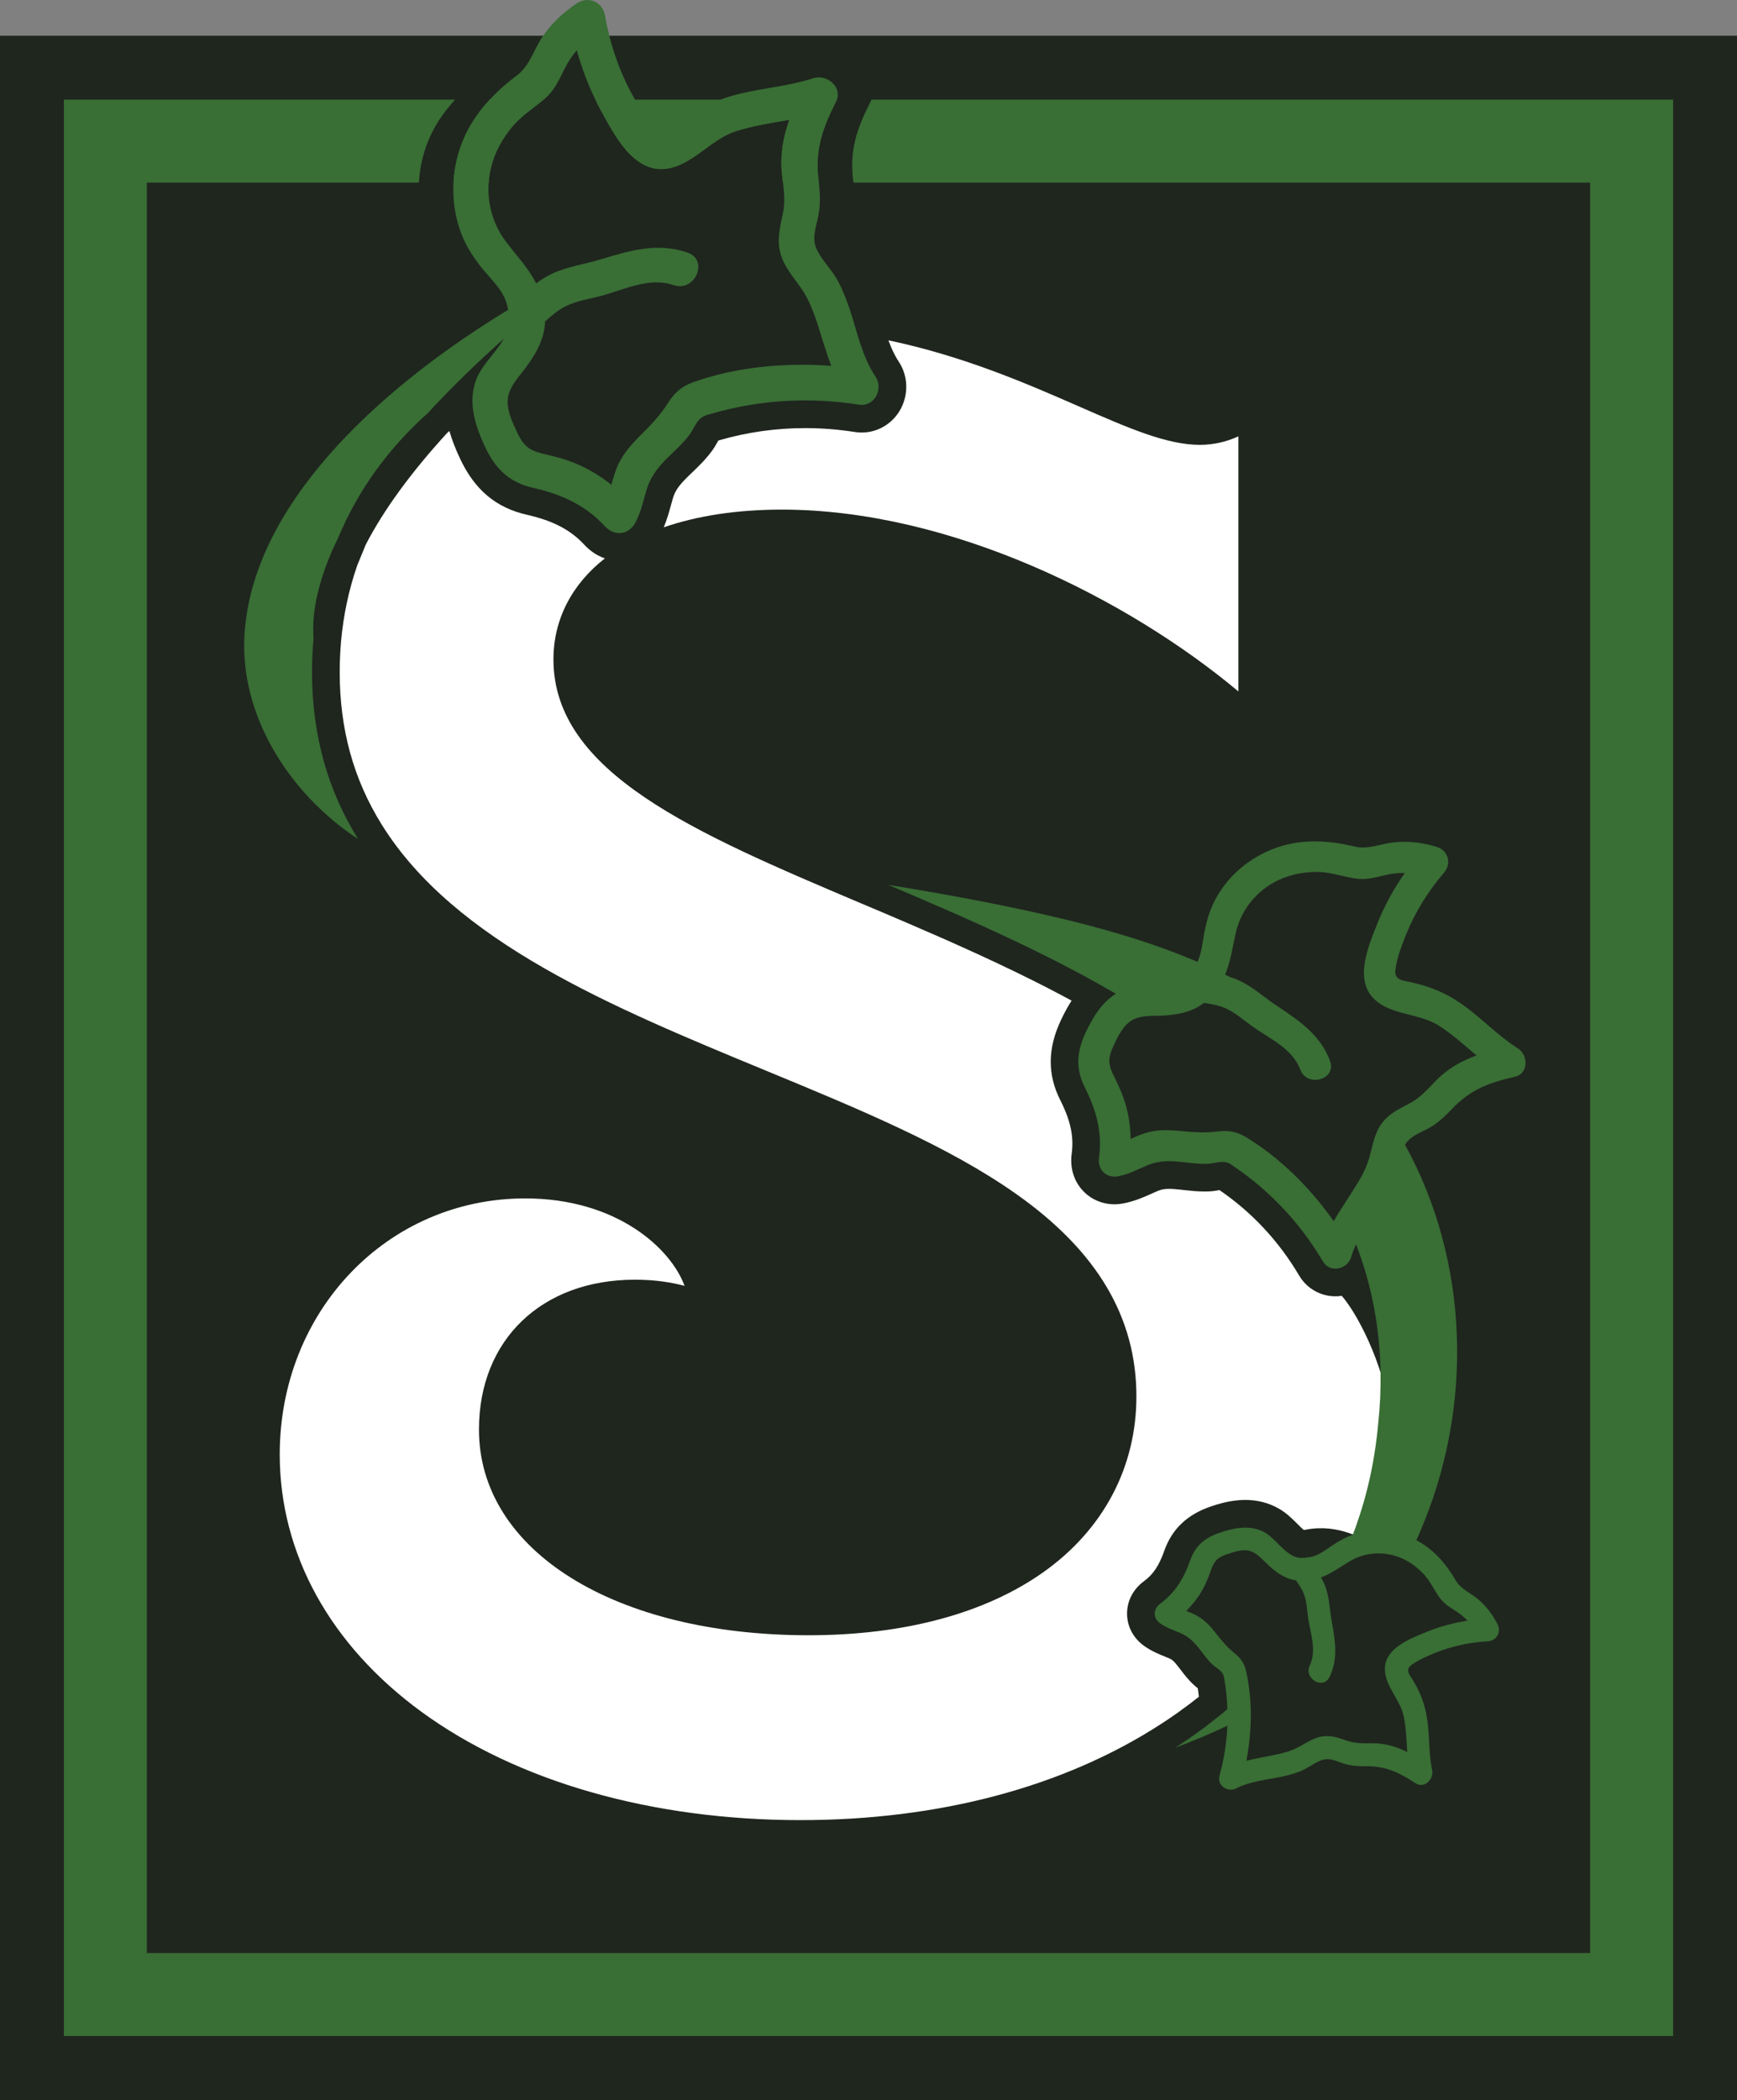
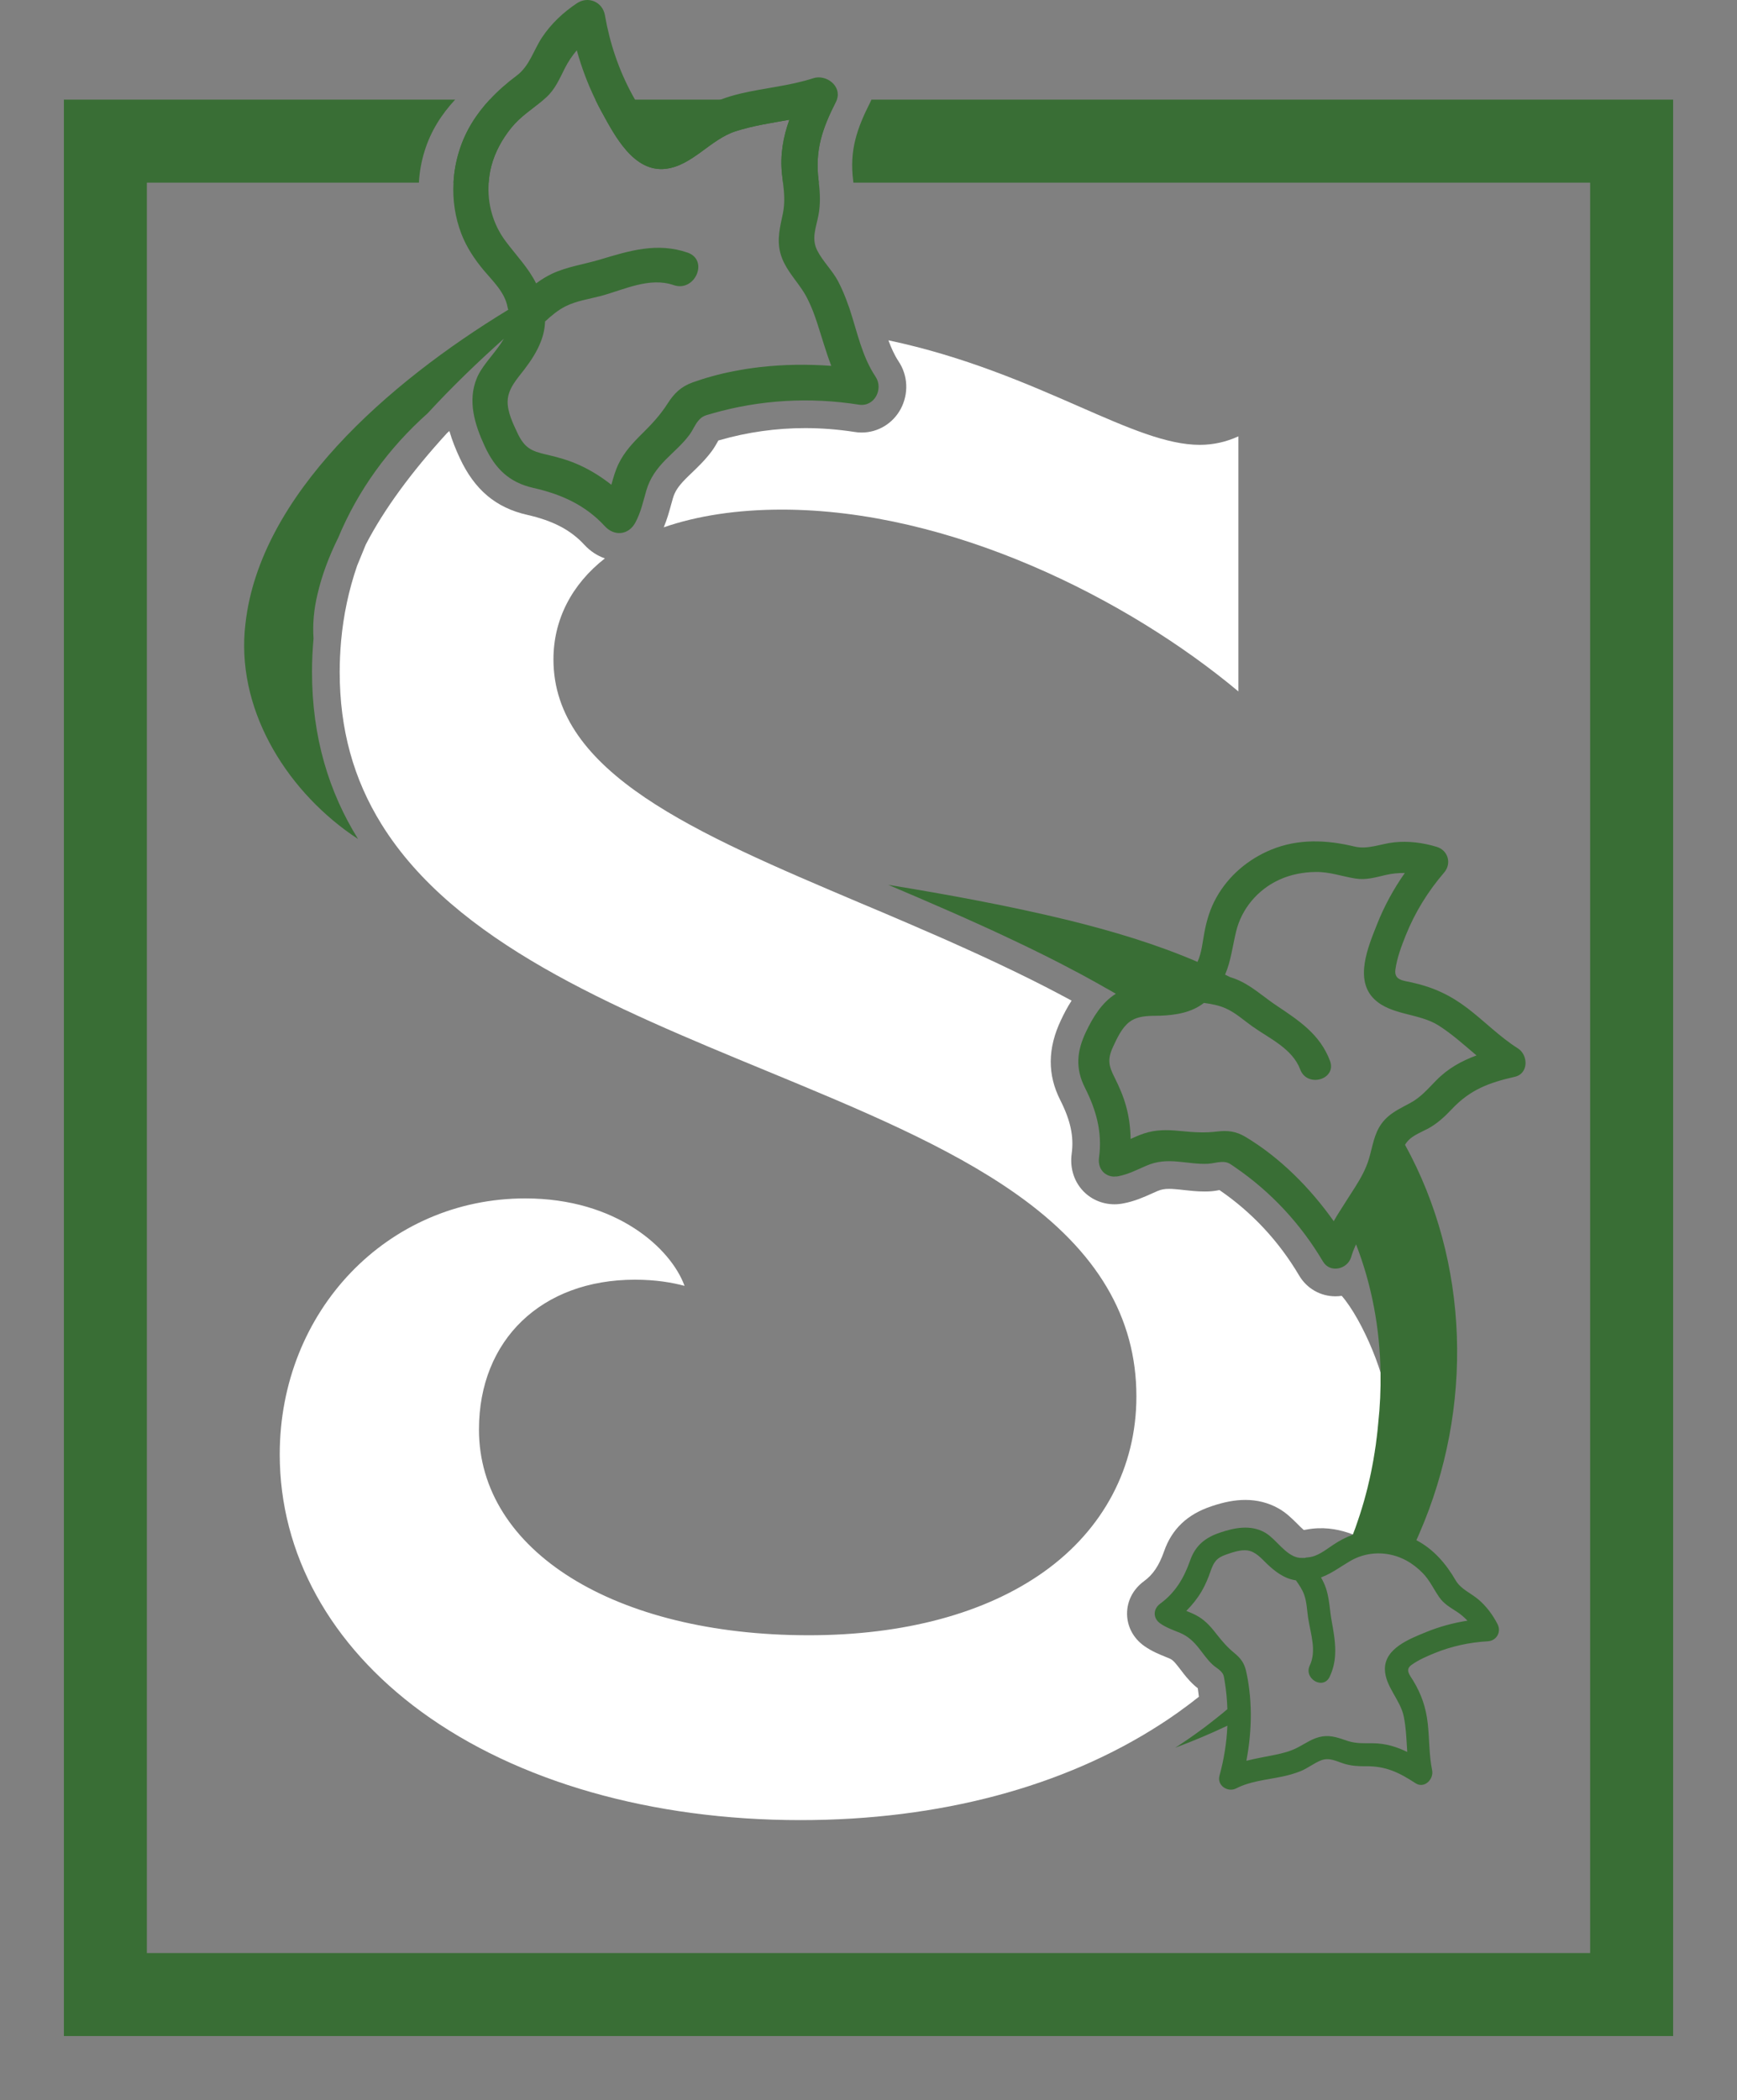
<svg xmlns="http://www.w3.org/2000/svg" id="Layer_2" viewBox="0 0 251.184 303.529">
  <rect x="0" y="0" width="251.184" height="303.529" fill="#808080" stroke="none" />
  <g id="Components">
    <g id="c605b38e-147f-4158-b5a6-a7df1d3af76b_1">
-       <rect y="5.165" width="251.184" height="298.364" style="fill:#1f261e; stroke-width:0px;" />
      <path d="M121.018,14.4h-34.92c.29.61.6,1.21.93,1.81,1.87,3.4,4.61,8.73,9.24,8.19,3.84-.45,6.44-4.24,10.09-5.42,2.54-.82,5.17-1.2,7.79-1.67-.88,2.47-1.36,5.03-1.07,7.81.05.44.1.87.15,1.28h5.18c-.01-.09-.02-.19-.03-.28-.56-4.4.53-7.52,2.51-11.43.05-.1.09-.19.13-.29ZM66.408,21.81c-.47,1.49-.75,3.04-.83,4.59h5.09c.05-.81.18-1.63.39-2.42.53-2.02,1.57-3.89,2.88-5.51,1.35-1.67,3.07-2.72,4.67-4.07h-7.79c-1.96,2.11-3.52,4.54-4.41,7.41Z" style="fill:#396e35; stroke-width:0px;" />
      <path d="M241.948,14.4v279.89H9.238V14.4h56.58c-1.96,2.11-3.52,4.54-4.41,7.41-.47,1.49-.75,3.04-.83,4.59H21.238v255.89h208.71V26.4h-106.54c-.01-.09-.02-.19-.03-.28-.56-4.4.53-7.52,2.51-11.43.05-.1.09-.19.13-.29h115.93Z" style="fill:#396e35; stroke-width:0px;" />
      <path d="M160.251,169.888c-.2-.08-.39-.2-.56-.34.17.14.36.25.56.34Z" style="fill:#fff; stroke-width:0px;" />
      <path d="M161.171,170.068c-.023,0-.042-.006-.065-.007.112.002.226,0,.345-.013-.1.02-.19.02-.28.02Z" style="fill:#fff; stroke-width:0px;" />
-       <path d="M160.691,170.018c.13.026.27.039.415.043-.142-.003-.281-.015-.415-.043Z" style="fill:#fff; stroke-width:0px;" />
      <path d="M113.051,73.658c-6.42,0-12.2.88-17.07,2.56.49-1.16.79-2.27,1.07-3.29.09-.31.17-.62.26-.92.28-.96.77-1.71,1.79-2.75.3-.31.61-.6.92-.9.94-.9,1.99-1.91,2.9-3.14.37-.5.64-.98.86-1.37.03-.06.06-.12.1-.18l.22-.06c4-1.15,8.15-1.73,12.33-1.73,2.38,0,4.79.19,7.17.56.34.06.68.08,1.01.08,2.35,0,4.51-1.31,5.64-3.41,1.17-2.2,1.06-4.84-.32-6.89-.59-.9-1.05-1.92-1.46-3.03,11.01,2.32,20.11,6.3,27.65,9.6,7.04,3.08,12.61,5.51,17.38,5.51,1.96,0,3.85-.43,5.58-1.23v36.87c-16.05-13.42-41.66-26.28-66.03-26.28Z" style="fill:#fff; stroke-width:0px;" />
      <path d="M200.689,203.886c0,1.8-.07,3.45-.22,5.07-.04.46-.08.89-.12,1.3l-.02.03-.08.72c-.06.57-.14,1.14-.23,1.68l-.06.34v.04c-.1.62-.19,1.17-.29,1.67l-.01.02v.03c-.1.54-.21,1.07-.33,1.61l-.02.06-.01.06c-.01.06-.03.12-.04.18l-.03.09-.02.09c-.04.19-.08.38-.13.58v.01l-.26,1-.14.51v.01c-.12.43-.25.87-.39,1.35-.19.61-.39,1.22-.6,1.84-.02.07-.05.15-.08.22-.6.31-3.885-2.265-8.828-1.288-.08.01-.17.02-.25.03-.27-.22-.65-.6-.92-.88-.76-.75-1.61-1.61-2.76-2.25-1.43-.8-3.04-1.21-4.76-1.21-1.5,0-3.06.29-4.89.91-3.5,1.16-5.75,3.3-6.87,6.53-.73,2.07-1.6,3.36-2.92,4.32-1.56,1.15-2.45,2.87-2.43,4.73.02,1.84.93,3.53,2.51,4.64,1.08.76,2.17,1.19,3.05,1.55.19.07.38.15.54.22.33.13.61.33,1.11.96.17.21.34.43.51.65.53.7,1.13,1.49,1.95,2.24.2.19.39.34.56.47.06.41.11.81.16,1.23-.22.17-.44.34-.66.51l-.03.02-.03.03c-.3.23-.6.47-.88.67-.2.15-.4.3-.6.44l-.05.03-.05.04c-.34.26-.7.52-1.06.77l-.11.07-.11.08c-.06.05-.12.09-.19.13l-.02.02-.03.02c-.58.4-1.17.79-1.76,1.17-14.01,9.05-32,13.83-52.04,13.83-21.51,0-40.97-5.56-54.8-15.65-13.22-9.65-20.5-22.87-20.5-37.21,0-20.75,15.59-37,35.5-37,13.24,0,21.07,7.24,23.04,12.64-1.74-.46-4.05-.89-7.18-.89-13.49,0-22.55,8.7-22.55,21.66,0,17.5,19.61,29.73,47.68,29.73,13.82,0,25.58-3.17,34-9.16,8.63-6.14,13.39-15.15,13.39-25.36,0-11.42-5.67-20.99-17.34-29.23-9.85-6.96-22.7-12.27-36.31-17.89-22.09-9.12-44.94-18.55-55.5-35.56-4.08-6.56-6.06-13.77-6.06-22.05,0-1.43.07-2.92.2-4.44.34-3.77,1.12-7.42,2.32-10.9l1.25-3.05c2.59-5.01,6.55-10.44,11.78-16.15.1-.09.2-.18.31-.27.41,1.41.95,2.72,1.5,3.9,2.13,4.59,5.23,7.2,9.76,8.22,3.74.85,6.3,2.19,8.28,4.35.85.91,1.86,1.57,2.95,1.94-4.82,3.77-7.44,8.88-7.44,14.6,0,16.42,20.53,25.11,44.29,35.18l2.56,1.08.27.11c2.79,1.19,5.67,2.42,8.54,3.68l.55.24c.98.44,1.97.87,2.95,1.32l.08.04.1.03c.11.05.23.11.35.17l.03.01.04.02c1.27.57,2.42,1.1,3.57,1.64.68.31,1.34.63,2.01.95l.51.24c.51.24,1.03.49,1.53.74l2.07,1.02c.67.33,1.33.67,1.99,1.01.65.33,1.3.68,1.95,1.02l.07.04c.49.25.97.51,1.47.78-.64.99-1.14,1.97-1.53,2.8-1.95,4.1-1.98,7.9-.1,11.6,1.49,2.95,1.98,5.27,1.64,7.75-.26,1.91.27,3.79,1.48,5.17,1.17,1.35,2.89,2.12,4.72,2.12.44,0,.88-.05,1.33-.14,1.61-.31,2.92-.9,4.08-1.42.26-.12.52-.23.79-.35.53-.23,1.03-.32,1.69-.32.27,0,.57.01.95.05.39.03.79.07,1.18.12.89.1,1.9.21,2.97.21.25,0,.51,0,.8-.02.53-.03,1-.11,1.37-.18h.02c4.7,3.22,8.57,7.37,11.51,12.34,1.11,1.88,3.08,3.01,5.25,3.01.31,0,.61-.02.91-.07,2.982,3.416,6.668,12.048,6.668,16.588Z" style="fill:#fff; stroke-width:0px;" />
      <path d="M126.608,54.44c-1.96-2.93-2.64-6.44-3.73-9.74-.06-.19-.13-.39-.21-.58-.41-1.2-.9-2.37-1.49-3.5-.84-1.56-2.18-2.83-2.98-4.38-.9-1.73-.2-3.29.15-5.1.31-1.59.25-3.16.06-4.74-.01-.09-.02-.19-.03-.28-.56-4.4.53-7.52,2.51-11.43.05-.1.09-.19.13-.29.71-1.99-1.56-3.7-3.43-3.09-3.37,1.1-6.92,1.38-10.36,2.18-1.06.25-2.06.54-3.02.91-2.17.79-4.12,1.9-6.08,3.41-1.19.93-2.2,2.14-3.45.78-1.11-1.22-2.04-2.73-2.85-4.19-.13-.22-.25-.44-.37-.66-1.97-3.6-3.28-7.49-3.98-11.53-.33-1.93-2.42-2.83-4.05-1.74-1.97,1.31-3.72,2.95-5.04,4.93-1.25,1.89-1.81,4.13-3.66,5.52-1.42,1.06-2.74,2.21-3.91,3.48-1.96,2.11-3.52,4.54-4.41,7.41-.47,1.49-.75,3.04-.83,4.59-.14,2.51.23,5.03,1.14,7.4.75,1.94,1.89,3.65,3.21,5.24,1.35,1.61,3.08,3.21,3.47,5.36.02.13.06.25.1.37-17.37,10.55-35.9,26.76-38,45.34-1.47,12.08,5.63,23.71,15.26,30.47.33.23.67.46,1.02.69-4.2-6.76-6.66-14.68-6.66-24.16,0-1.63.08-3.23.22-4.8-.14-2.07.04-4.24.59-6.49.62-2.67,1.63-5.36,2.95-8.04,0,0,.01,0,.01-.01,2.87-6.91,7.3-13,12.97-18.05,3.49-3.8,7.26-7.42,11.01-10.77-1.05,1.82-2.84,3.52-3.72,5.27-.07.13-.13.26-.18.39-1.4,3.35-.31,6.79,1.14,9.91,1.49,3.21,3.51,5.21,7.01,6,4.02.91,7.5,2.45,10.35,5.54,1.36,1.48,3.42,1.29,4.4-.51.81-1.5,1.13-3.05,1.6-4.67.53-1.8,1.49-3.11,2.79-4.44,1.17-1.18,2.46-2.26,3.45-3.61.44-.59.73-1.31,1.17-1.89.66-.84,1.07-.87,2.12-1.18,6.91-1.98,14.12-2.39,21.21-1.27,2.26.35,3.58-2.28,2.4-4.05ZM109.908,53.06c-.67.08-1.34.17-2,.27-.67.11-1.33.23-1.99.36-.98.19-1.96.42-2.92.69-.96.26-1.9.56-2.83.89-1.69.61-2.67,1.57-3.62,3.05-1.07,1.67-2.27,2.96-3.68,4.35-1.34,1.32-2.62,2.69-3.44,4.42-.46.96-.74,1.97-1.02,2.98-1.44-1.14-3-2.12-4.72-2.89-1.52-.68-3.11-1.13-4.73-1.49-2.13-.48-3.11-.97-4.11-3.06-.65-1.37-1.48-3.09-1.44-4.63.04-1.84,1.38-3.24,2.44-4.63.94-1.24,1.79-2.53,2.33-3.92.38-.95.61-1.94.64-2.98.9-.83,1.85-1.63,2.93-2.18,1.6-.81,3.43-1.06,5.14-1.51,3.35-.9,7.02-2.78,10.53-1.57,3.08,1.06,5.13-3.62,2.01-4.7-4.41-1.51-8.38-.28-12.67,1.01-2.28.68-4.73,1.02-6.9,2.03-.83.39-1.6.87-2.33,1.41-1.1-2.22-2.83-3.99-4.4-6.08-1.84-2.45-2.68-5.47-2.46-8.48.05-.81.18-1.63.39-2.42.53-2.02,1.57-3.89,2.88-5.51,1.35-1.67,3.07-2.72,4.67-4.07.1-.08.21-.17.31-.26,1.36-1.21,1.95-2.68,2.76-4.27.49-.97,1.07-1.82,1.73-2.6.68,2.45,1.57,4.83,2.69,7.13.29.61.6,1.21.93,1.81,1.87,3.4,4.61,8.73,9.24,8.19,3.84-.45,6.44-4.24,10.09-5.42,2.54-.82,5.17-1.2,7.79-1.67-.88,2.47-1.36,5.03-1.07,7.81.05.44.1.87.15,1.28.18,1.49.3,2.87-.01,4.42-.41,1.96-.9,3.77-.37,5.76.55,2.07,1.96,3.52,3.12,5.25.36.53.68,1.09.95,1.67.49.99.87,2.04,1.22,3.09.7,2.13,1.29,4.25,2.07,6.29-3.4-.25-6.88-.21-10.3.18ZM192.548,234.17c-.25-1.42-.3-2.91-.71-4.3-.4.72-.83,1.43-1.27,2.14-.18.29-.36.57-.55.86-.26.41-.53.82-.81,1.22v.01c.35,2.15,1.19,4.55.19,6.64-.26.56-.21,1.09.04,1.52.56,1.04,2.18,1.47,2.83.12.51-1.07.74-2.12.8-3.17.1-1.65-.21-3.31-.52-5.04ZM219.498,151.53c-2.63-1.66-4.8-3.9-7.26-5.78-2.49-1.9-4.95-3.05-8-3.73-1.29-.3-2.68-.3-2.45-1.9.23-1.65.86-3.35,1.48-4.89,1.33-3.34,3.23-6.4,5.57-9.12,1.12-1.31.56-3.22-1.09-3.71-1.98-.6-4.07-.87-6.14-.65-1.98.21-3.8,1.08-5.77.6-4.02-.97-8.11-1.14-12.01.46-3.32,1.36-6.16,3.76-7.92,6.9-.9,1.59-1.42,3.31-1.75,5.1-.26,1.39-.39,2.92-.99,4.22-6.04-2.6-12.41-4.48-18.69-6.03-8.61-2.09-17.31-3.68-26.03-5.11,2.91,1.24,5.87,2.5,8.85,3.81,1.18.52,2.37,1.04,3.55,1.58.2.08.39.17.58.26,1.2.54,2.4,1.09,3.59,1.65.7.32,1.39.65,2.08.98.69.33,1.39.66,2.08,1s1.38.68,2.07,1.02c.69.34,1.37.69,2.05,1.04.68.35,1.36.71,2.04,1.07.68.35,1.36.72,2.03,1.09.87.47,1.73.95,2.59,1.45.47.25.94.52,1.4.8-2,1.24-3.3,3.36-4.32,5.51-1.33,2.8-1.56,5.28-.14,8.08,1.63,3.23,2.53,6.44,2.03,10.09-.13.94.18,1.74.76,2.23.17.14.36.25.56.34.14.05.29.1.44.13.07.01.13.02.2.03h.01c.08.01.16.02.25.02.1,0,.2-.01.3-.02.09-.01.19-.02.28-.04,1.47-.29,2.7-.94,4.05-1.52,1.52-.66,2.94-.74,4.56-.59,1.45.12,2.9.39,4.37.31.64-.04,1.29-.24,1.92-.26.94-.03,1.19.231,1.98.77,5.2,3.56,9.5,8.2,12.7,13.61,1.02,1.73,3.54,1.15,4.08-.63.16-.55.36-1.08.59-1.59.04-.09.08-.17.12-.25,2.26,5.83,3.44,12.09,3.54,18.52v.01c.04,2.44-.07,4.9-.34,7.36-.06.7-.13,1.39-.22,2.09,0,.01,0,.03-.01.05-.07.64-.16,1.29-.27,1.93,0,.07-.01.13-.03.2-.1.65-.21,1.3-.34,1.95-.11.59-.23,1.17-.36,1.75-.03.16-.07.31-.11.46-.13.6-.28,1.19-.44,1.78,0,.02,0,.03-.01.04-.17.66-.36,1.32-.56,1.97-.19.65-.41,1.3-.63,1.94-.21.64-.43,1.26-.68,1.88,0,.01,0,.03-.01.04-1,.35-1.92.85-2.81,1.44-1.14.75-2.29,1.73-3.7,1.83-.17.01-.33.04-.47.09-.11-.01-.22-.02-.34-.01-.44.019-.85-.08-1.23-.25-.24-.11-.47-.25-.69-.4-.79-.55-1.5-1.35-2.22-2.04-.21-.19-.41-.37-.62-.55-.21-.16-.43-.31-.65-.44-2.04-1.14-4.34-.7-6.44.01-2.17.72-3.6,1.87-4.36,4.05-.88,2.51-2.13,4.63-4.32,6.23-1.05.77-1.08,2.1,0,2.86.9.63,1.88.95,2.88,1.37,1.12.48,1.89,1.19,2.64,2.12.68.84,1.27,1.75,2.07,2.48.34.32.79.56,1.12.89.49.48.48.75.6,1.44.23,1.36.36,2.731.4,4.09-.47.4-.95.8-1.44,1.18-.31.25-.62.5-.94.74-.32.25-.64.5-.96.74-.23.17-.46.34-.69.5-.39.29-.79.58-1.2.86-.14.11-.29.21-.44.31-.61.42-1.23.83-1.86,1.24,2.55-.95,5.07-2.01,7.53-3.18-.1,2.43-.49,4.85-1.14,7.22-.4,1.42,1.2,2.47,2.42,1.84,2.02-1.04,4.32-1.22,6.52-1.68.94-.19,1.85-.44,2.74-.79,1.07-.42,1.98-1.19,3.03-1.59,1.18-.44,2.13.12,3.26.48,1.05.33,2.12.4,3.22.38,2.86-.03,4.78.9,7.15,2.45,1.27.84,2.67-.56,2.41-1.86-.46-2.24-.38-4.54-.64-6.81-.26-2.29-.91-4.18-2.1-6.15-.51-.84-1.21-1.57-.25-2.27,1-.72,2.22-1.25,3.35-1.71,2.45-1,5.05-1.56,7.69-1.71,1.26-.07,1.99-1.34,1.41-2.47-.69-1.35-1.62-2.6-2.79-3.59-1.12-.94-2.51-1.46-3.27-2.75-1.4-2.41-3.2-4.51-5.68-5.8.15-.31.28-.63.42-.95,7.93-18.18,7.25-39.3-2.06-56.2.74-1.26,2.05-1.66,3.34-2.35,1.32-.72,2.39-1.71,3.41-2.79,2.66-2.83,5.38-3.84,9.12-4.69,2.02-.45,1.97-3.14.45-4.11ZM203.398,225.57c.85.47,1.63,1.08,2.32,1.78,1.03,1.05,1.58,2.32,2.41,3.51.67.97,1.57,1.46,2.53,2.09.59.38,1.09.82,1.55,1.3-2.06.32-4.07.87-6.01,1.66-2.32.96-5.94,2.32-5.93,5.33.01,2.49,2.25,4.45,2.73,6.87.34,1.69.39,3.41.5,5.12-1.52-.75-3.12-1.24-4.93-1.26-1.3-.01-2.42.07-3.67-.33-1.22-.41-2.35-.86-3.66-.66-1.37.2-2.41,1-3.6,1.61-1.01.53-2.1.81-3.21,1.04-1.42.3-2.82.52-4.19.87.42-2.21.65-4.5.64-6.78-.01-1.19-.08-2.37-.23-3.54-.11-.91-.26-1.82-.47-2.71-.26-1.13-.81-1.83-1.69-2.55-.99-.81-1.73-1.67-2.52-2.67-.75-.97-1.53-1.89-2.58-2.54-.58-.36-1.21-.62-1.84-.87.84-.84,1.59-1.77,2.21-2.82.54-.92.95-1.91,1.3-2.92.47-1.33.85-1.92,2.26-2.41.93-.32,2.09-.73,3.08-.59,1.18.17,1.98,1.13,2.79,1.91,1.22,1.17,2.56,2.18,4.21,2.41.46.64.91,1.31,1.18,2.04.4,1.09.42,2.28.59,3.41.01.08.02.14.04.22v.01c.35,2.15,1.19,4.55.19,6.64-.26.56-.21,1.09.04,1.52.56,1.04,2.18,1.47,2.83.12.51-1.07.74-2.12.8-3.17.1-1.65-.21-3.31-.52-5.04-.25-1.42-.3-2.91-.71-4.3-.02-.09-.05-.18-.08-.27-.19-.57-.44-1.09-.73-1.6.88-.32,1.67-.78,2.48-1.29.56-.35,1.14-.73,1.74-1.08,2.16-1.27,4.8-1.44,7.14-.53.35.14.68.29,1.01.47ZM207.648,156.2c-1.23,1.25-2.21,2.43-3.78,3.26-1.13.61-2.23,1.13-3.15,1.93-.34.3-.66.64-.95,1.04-1.09,1.52-1.28,3.3-1.8,5.04-.44,1.48-1.19,2.82-2.01,4.12-.7,1.11-1.42,2.19-2.1,3.29-.04.05-.07.1-.1.15-.31.49-.61.98-.89,1.48-3.42-4.83-7.8-9.23-12.8-12.21-1.35-.8-2.55-.93-4.08-.75-1.73.21-3.27.12-4.99-.05-1.65-.17-3.29-.27-4.91.14-.91.22-1.75.6-2.59.98-.03-1.62-.23-3.22-.68-4.81-.39-1.4-.97-2.73-1.62-4.03-.87-1.71-1.09-2.64-.24-4.48.56-1.21,1.26-2.73,2.33-3.56.94-.74,2.11-.87,3.28-.91.4-.01.81-.01,1.2-.02,2.3-.09,4.55-.46,6.33-1.85,1.06.15,2.14.34,3.11.77,1.43.62,2.62,1.72,3.89,2.62,2.47,1.76,5.79,3.2,6.93,6.24,1.01,2.68,5.31,1.44,4.3-1.26-1.44-3.83-4.49-5.82-7.75-8-.69-.46-1.36-.97-2.03-1.47q-.01-.01-.02-.01c-1.01-.77-2.04-1.51-3.17-2.05-.5-.24-1-.43-1.52-.59q-.01,0-.02-.01l-.66-.33c.84-1.94,1.07-4.05,1.59-6.22.8-3.31,3.12-6.05,6.21-7.48,1.66-.77,3.51-1.12,5.33-1.14,2.01-.02,3.76.64,5.71.95,1.57.25,2.9-.17,4.42-.52.93-.21,1.83-.29,2.73-.28-1.62,2.31-2.98,4.79-4.02,7.43-1.26,3.17-3.33,8-.38,10.82,2.45,2.34,6.46,1.99,9.3,3.8,1.96,1.25,3.69,2.82,5.47,4.32-2.16.79-4.16,1.89-5.87,3.65ZM189.438,242.26c.56,1.04,2.18,1.47,2.83.12.51-1.07.74-2.12.8-3.17-1.15,1.07-2.37,2.08-3.63,3.05Z" style="fill:#396e35; stroke-width:0px;" />
    </g>
  </g>
</svg>